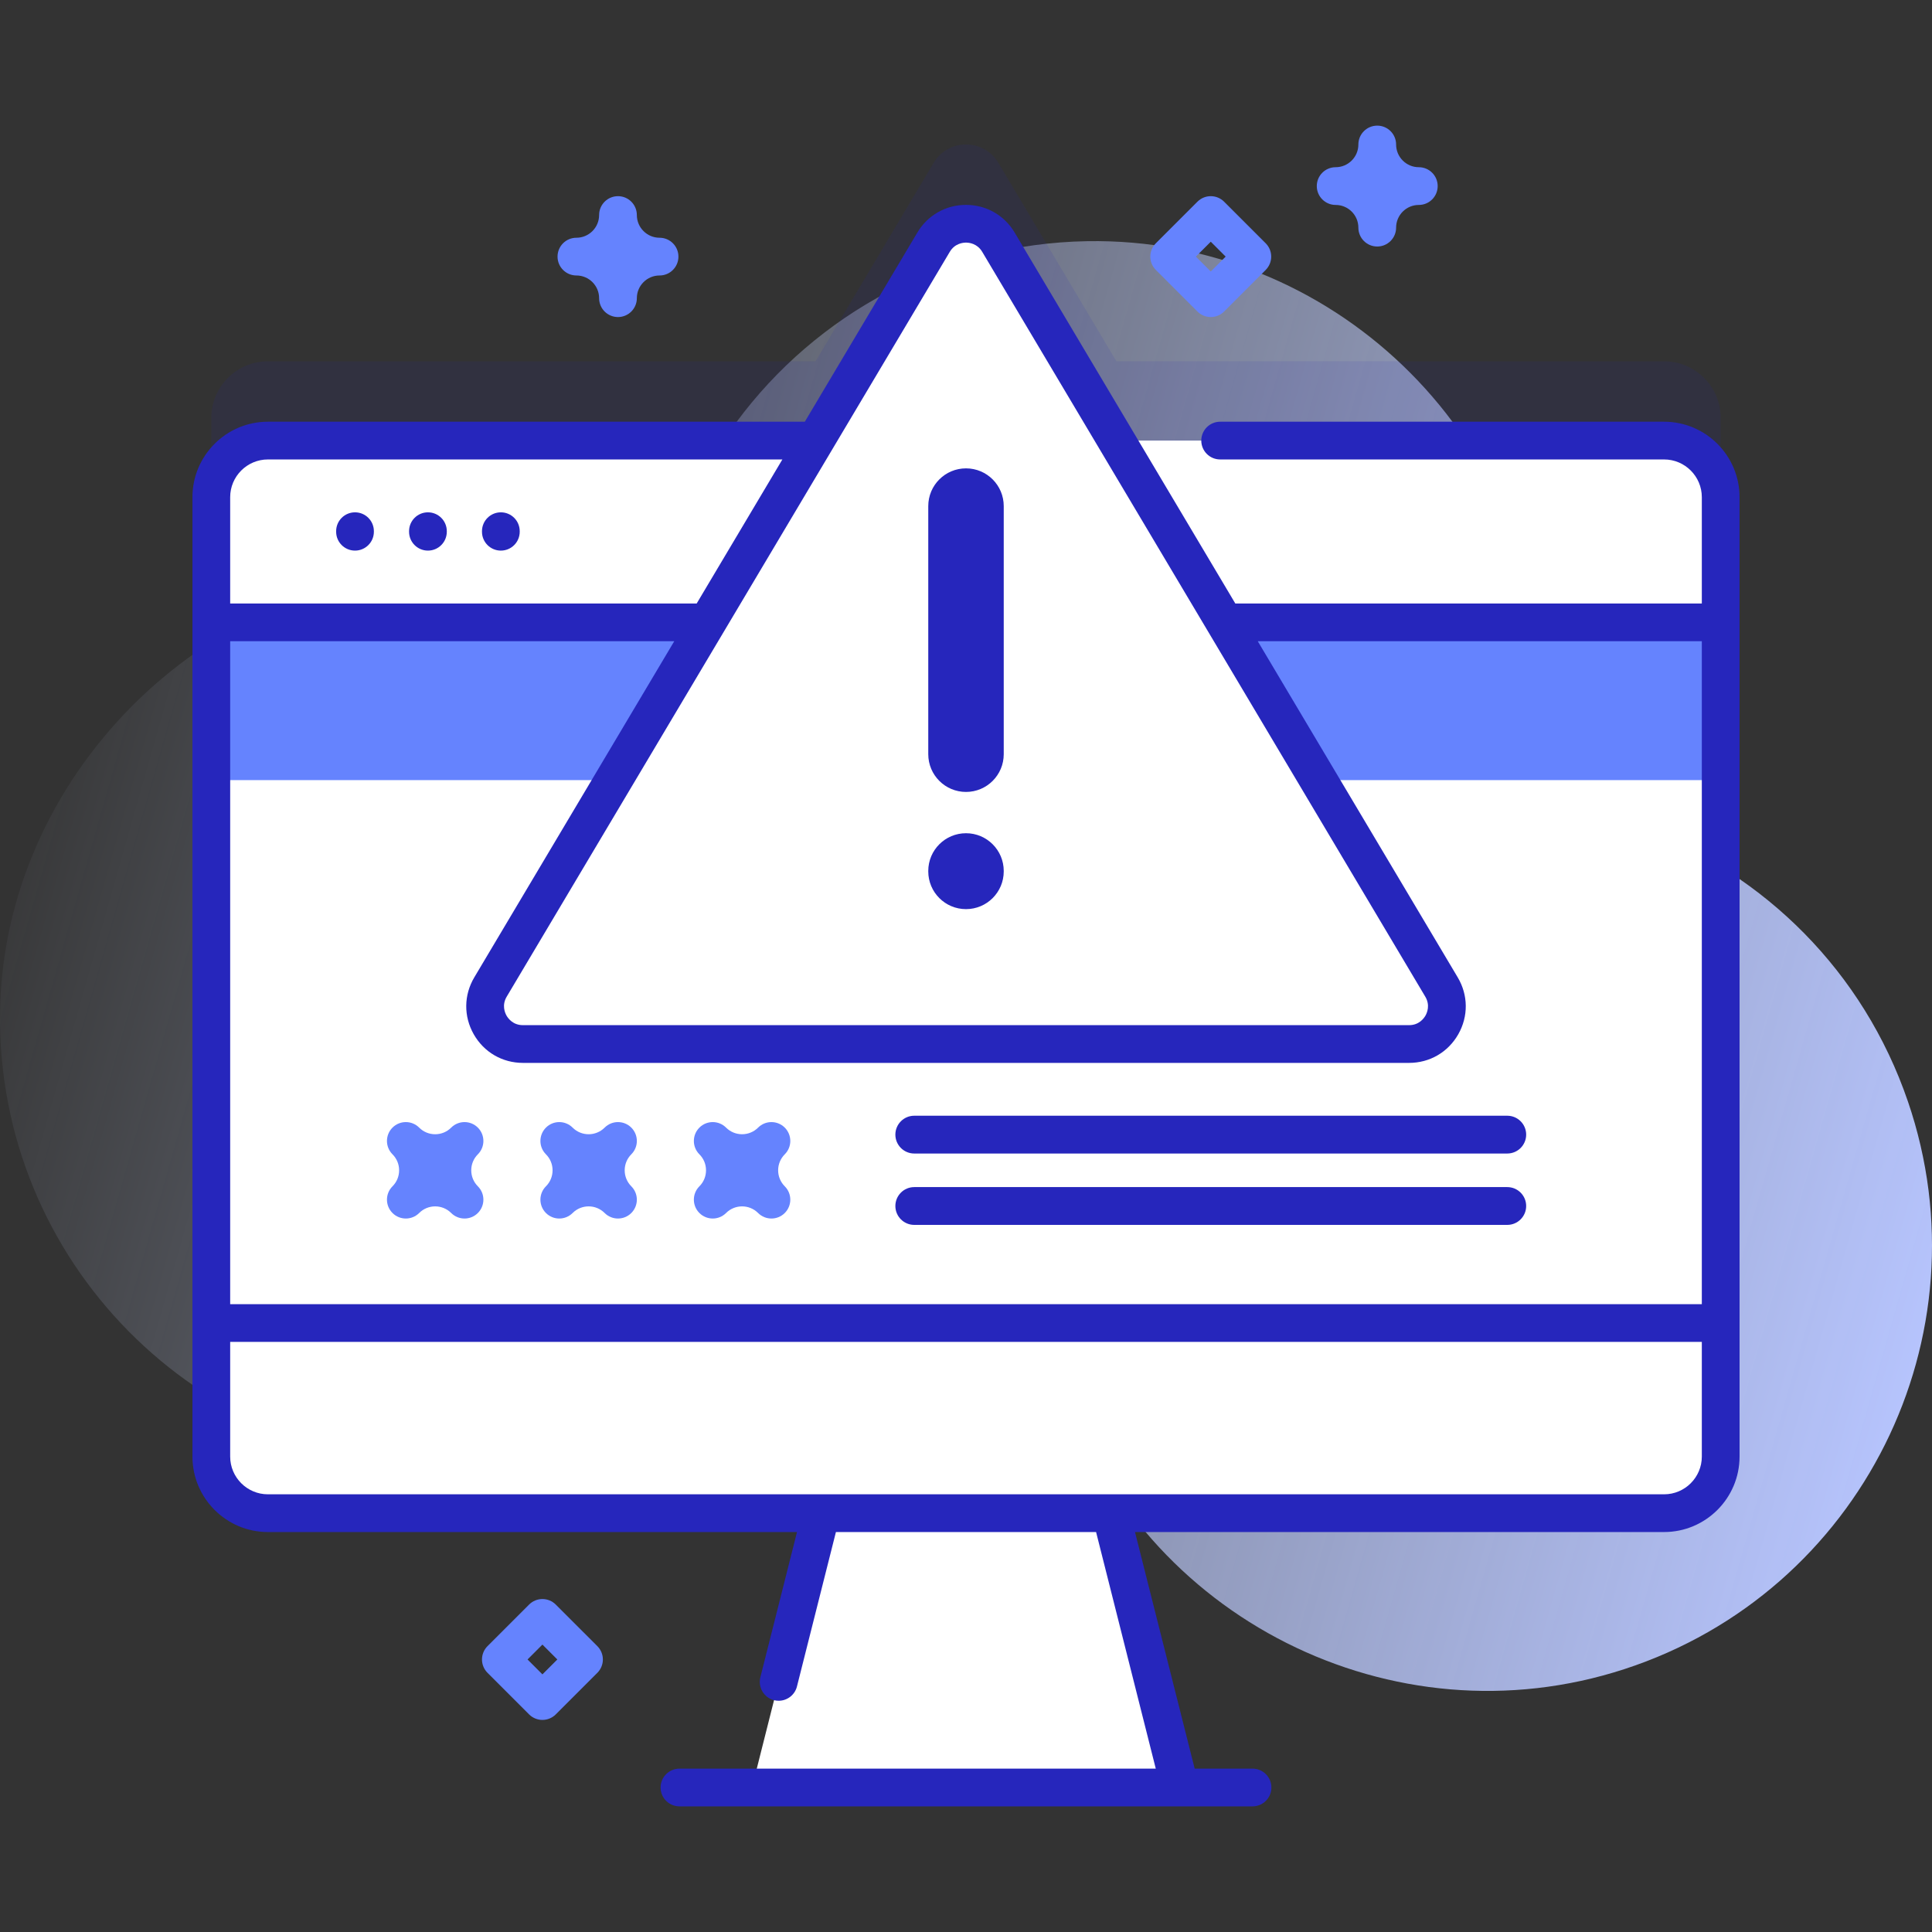
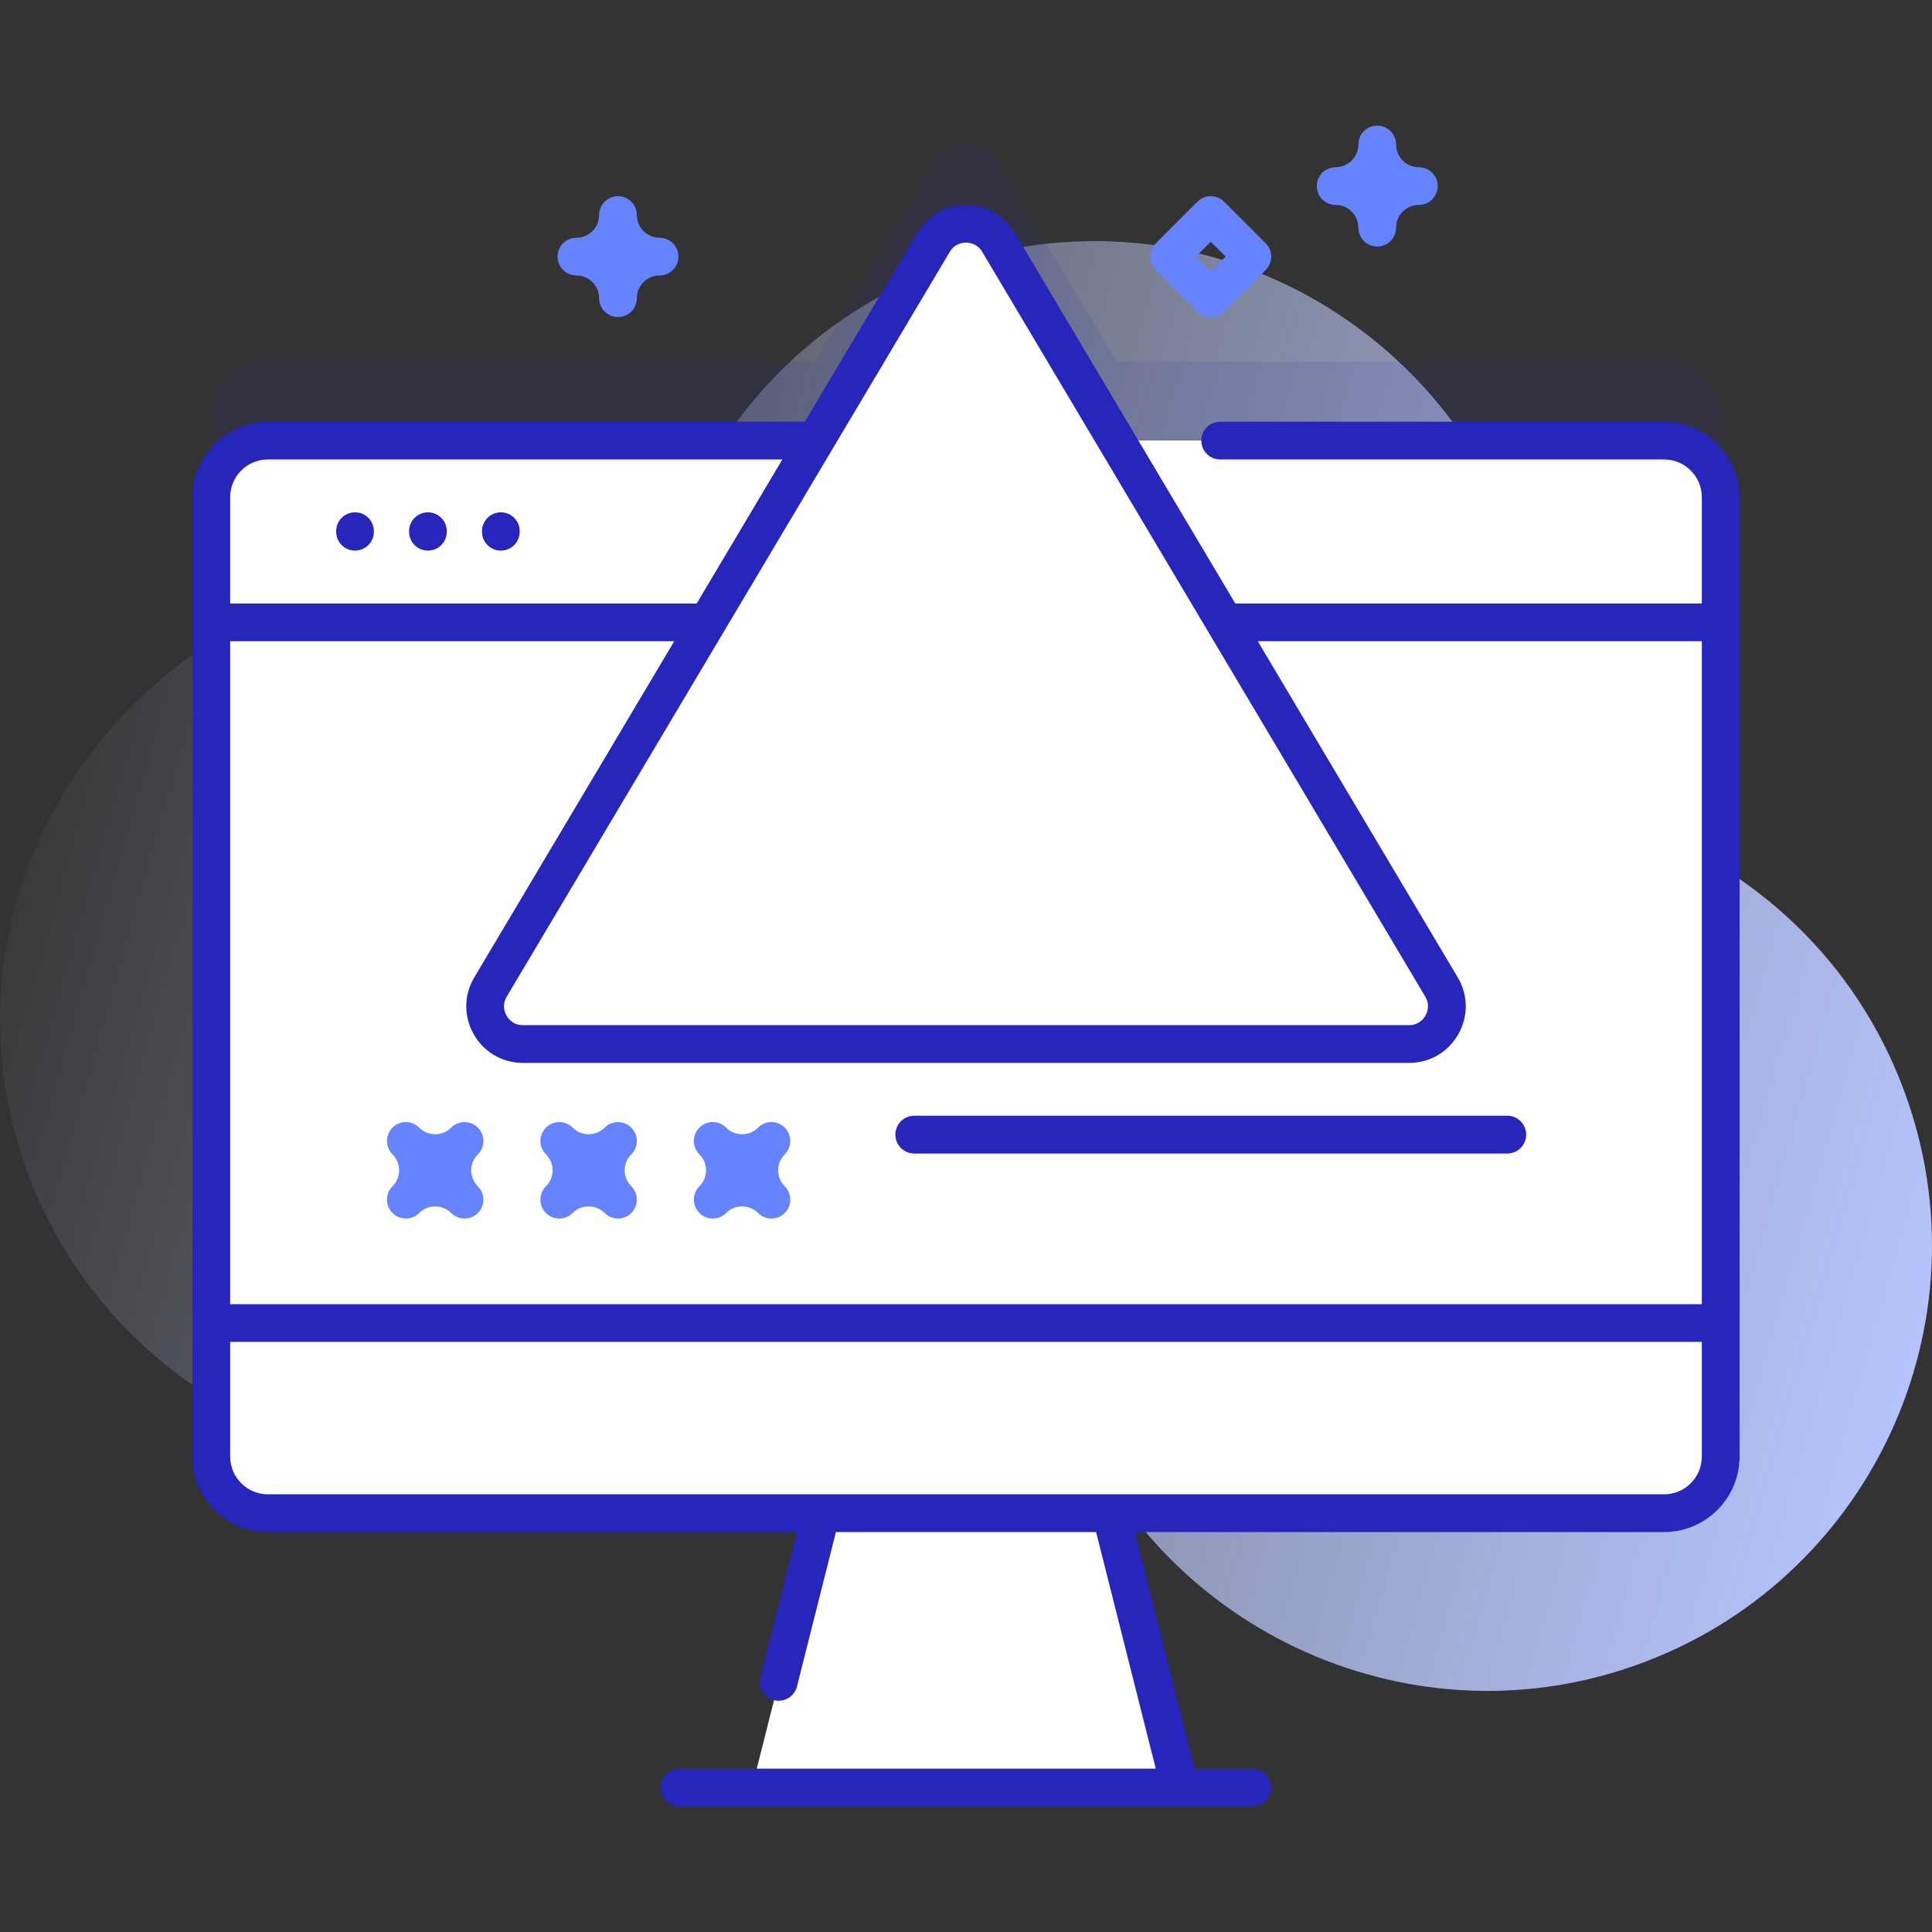
<svg xmlns="http://www.w3.org/2000/svg" id="Capa_1" height="512" viewBox="0 0 512 512" width="512">
  <rect x="0" y="0" width="512" height="512" fill="#333333" stroke="none" />
  <linearGradient id="SVGID_1_" gradientUnits="userSpaceOnUse" x1="1.104" x2="527.382" y1="168.276" y2="317.713">
    <stop offset="0" stop-color="#d2deff" stop-opacity="0" />
    <stop offset="1" stop-color="#b7c5ff" />
  </linearGradient>
  <g>
    <path d="m505.626 291.921c-11.826-34.61-38.138-60.16-69.852-72.202-16.43-6.239-27.346-21.856-27.587-39.429-.005-.384-.012-.769-.021-1.154-1.507-64.582-55.488-116.33-120.077-115.221-38.094.654-71.788 19.355-92.905 47.92-18.185 24.599-46.49 39.965-77.08 39.949-.898 0-1.797.009-2.7.029-61.917 1.354-114.567 54.478-115.393 116.404-.88 65.931 52.302 119.654 118.032 119.654 50.947 0 94.349-32.277 110.886-77.497 4.327-11.832 17.152-18.174 29.283-14.772.151.042.303.085.455.127 11.099 3.064 18.458 13.64 17.55 25.119-1.217 15.383.581 31.255 5.798 46.796 20.521 61.135 87.188 94.685 148.493 74.68 62.711-20.465 96.379-88.185 75.118-150.403z" fill="url(#SVGID_1_)" />
    <path d="m456 203.734v-92.979c0-8.28-6.72-15-15-15h-145.131l-31.274-52.574c-3.877-6.517-13.312-6.517-17.189 0l-31.274 52.574h-145.132c-8.28 0-15 6.72-15 15v92.979z" fill="#2626bc" opacity=".1" />
    <path d="m312.71 473.713h-113.421l22.682-89.904h68.057z" fill="#fff" />
    <path d="m456 131.759v254.25c0 8.28-6.72 15-15 15h-370c-8.28 0-15-6.72-15-15v-254.25c0-8.28 6.72-15 15-15h370c8.28 0 15 6.72 15 15z" fill="#fff" />
-     <path d="m456 206.734v-74.975c0-8.28-6.72-15-15-15h-370c-8.28 0-15 6.72-15 15v74.975z" fill="#6583fe" />
    <path d="m456 164.93v-33.171c0-8.284-6.716-15-15-15h-370c-8.284 0-15 6.716-15 15v33.171z" fill="#fff" />
    <path d="m56 350.617v35.39c0 8.284 6.716 15 15 15h370c8.284 0 15-6.716 15-15v-35.39z" fill="#fff" />
    <g fill="#2626bc">
      <path d="m94.082 145.917c-2.762 0-5-2.239-5-5v-.145c0-2.761 2.238-5 5-5s5 2.239 5 5v.145c0 2.761-2.238 5-5 5z" />
      <path d="m113.406 145.917c-2.762 0-5-2.239-5-5v-.145c0-2.761 2.238-5 5-5s5 2.239 5 5v.145c0 2.761-2.238 5-5 5z" />
      <path d="m132.731 145.917c-2.762 0-5-2.239-5-5v-.145c0-2.761 2.238-5 5-5s5 2.239 5 5v.145c0 2.761-2.238 5-5 5z" />
    </g>
    <path d="m138.584 276.677h234.831c7.756 0 12.56-8.447 8.594-15.112l-117.414-197.383c-3.877-6.517-13.312-6.517-17.189 0l-117.416 197.383c-3.965 6.666.838 15.112 8.594 15.112z" fill="#fff" />
    <path d="m441 111.759h-117.646c-2.762 0-5 2.239-5 5s2.238 5 5 5h117.646c5.514 0 10 4.486 10 10v28.171h-123.631l-58.478-98.305c-2.731-4.59-7.551-7.331-12.893-7.331-5.341 0-10.16 2.741-12.89 7.332l-29.823 50.133h-142.285c-11.028 0-20 8.972-20 20v254.247c0 11.028 8.972 20 20 20h140.215l-9.71 38.487c-.676 2.678.947 5.396 3.625 6.071.41.104.821.153 1.227.153 2.236 0 4.272-1.511 4.844-3.778l10.327-40.934h68.945l15.819 62.701h-126.226c-2.762 0-5 2.239-5 5s2.238 5 5 5h151.867c2.762 0 5-2.239 5-5s-2.238-5-5-5h-15.33l-15.819-62.701h140.216c11.028 0 20-8.972 20-20v-254.246c0-11.028-8.972-20-20-20zm10 58.171v175.686h-390v-175.686h117.683l-52.989 89.078c-2.794 4.696-2.85 10.334-.148 15.084s7.575 7.585 13.039 7.585h234.832c5.464 0 10.338-2.835 13.039-7.585s2.646-10.388-.148-15.083l-52.989-89.078zm-199.297-103.192c1.313-2.206 3.441-2.443 4.297-2.444.854 0 2.985.238 4.298 2.444l117.415 197.383c1.342 2.256.481 4.268.05 5.027-.433.76-1.722 2.528-4.347 2.528h-234.832c-2.625 0-3.914-1.768-4.347-2.528-.432-.76-1.292-2.771.05-5.028zm-180.703 55.021h136.338l-22.707 38.171h-123.631v-28.171c0-5.514 4.486-10 10-10zm370 274.247h-370c-5.514 0-10-4.486-10-10v-30.39h390v30.39c0 5.514-4.486 10-10 10z" fill="#2626bc" />
-     <path d="m256 209.871c-5.522 0-10-4.477-10-10v-65.75c0-5.523 4.478-10 10-10s10 4.477 10 10v65.75c0 5.523-4.478 10-10 10z" fill="#2626bc" />
-     <path d="m256 240.929c-5.522 0-10-4.477-10-10v-.115c0-5.523 4.478-10 10-10s10 4.477 10 10v.115c0 5.523-4.478 10-10 10z" fill="#2626bc" />
    <path d="m123.104 322.922c-1.279 0-2.56-.488-3.535-1.464-2.34-2.339-6.146-2.341-8.485 0-1.951 1.952-5.119 1.952-7.07 0-.977-.977-1.465-2.256-1.465-3.536s.488-2.559 1.465-3.536c1.133-1.133 1.757-2.64 1.757-4.243s-.624-3.109-1.757-4.242c-.977-.976-1.465-2.256-1.465-3.535 0-1.28.488-2.56 1.464-3.536 1.953-1.953 5.118-1.954 7.071 0 1.134 1.133 2.641 1.757 4.243 1.757s3.108-.624 4.241-1.757c1.953-1.953 5.118-1.954 7.071 0 .977.976 1.465 2.256 1.465 3.535 0 1.28-.488 2.56-1.464 3.536-2.34 2.34-2.34 6.146-.001 8.485.977.977 1.465 2.256 1.465 3.536s-.488 2.559-1.465 3.536c-.975.976-2.255 1.464-3.535 1.464z" fill="#6583fe" />
    <path d="m163.771 322.922c-1.279 0-2.56-.488-3.535-1.464-2.34-2.34-6.146-2.34-8.486 0-1.951 1.952-5.119 1.952-7.07 0-.977-.977-1.465-2.256-1.465-3.536s.488-2.559 1.465-3.536c1.133-1.133 1.757-2.64 1.757-4.243s-.624-3.109-1.757-4.242c-.977-.976-1.465-2.256-1.465-3.535 0-1.28.488-2.56 1.464-3.536 1.953-1.953 5.118-1.954 7.071 0 2.34 2.339 6.146 2.339 8.486 0 1.951-1.952 5.118-1.953 7.071 0 .976.976 1.464 2.256 1.464 3.536 0 1.279-.488 2.559-1.465 3.535-1.133 1.133-1.757 2.64-1.757 4.242s.624 3.109 1.757 4.243c.977.977 1.465 2.256 1.465 3.536s-.488 2.559-1.465 3.536c-.975.976-2.255 1.464-3.535 1.464z" fill="#6583fe" />
    <path d="m204.438 322.922c-1.279 0-2.56-.488-3.535-1.464-2.34-2.34-6.146-2.34-8.486 0-1.951 1.952-5.119 1.952-7.07 0-.977-.977-1.465-2.256-1.465-3.536s.488-2.559 1.465-3.536c1.133-1.133 1.757-2.64 1.757-4.243s-.624-3.109-1.757-4.242c-.977-.976-1.465-2.256-1.465-3.535 0-1.28.488-2.56 1.464-3.536 1.953-1.953 5.118-1.954 7.071 0 2.34 2.339 6.146 2.339 8.486 0 1.951-1.952 5.118-1.953 7.071 0 .976.976 1.464 2.256 1.464 3.536 0 1.279-.488 2.559-1.465 3.535-1.133 1.133-1.757 2.64-1.757 4.242s.624 3.109 1.757 4.243c.977.977 1.465 2.256 1.465 3.536s-.488 2.559-1.465 3.536c-.975.976-2.255 1.464-3.535 1.464z" fill="#6583fe" />
    <path d="m399.443 305.695h-157.154c-2.766 0-5.008-2.242-5.008-5.008s2.242-5.008 5.008-5.008h157.154c2.766 0 5.008 2.242 5.008 5.008s-2.241 5.008-5.008 5.008z" fill="#2626bc" />
-     <path d="m399.443 324.609h-157.154c-2.766 0-5.008-2.242-5.008-5.008s2.242-5.008 5.008-5.008h157.154c2.766 0 5.008 2.242 5.008 5.008 0 2.765-2.241 5.008-5.008 5.008z" fill="#2626bc" />
    <g fill="#6583fe">
-       <path d="m143.749 455.797c-1.326 0-2.598-.527-3.535-1.464l-11.018-11.018c-1.953-1.953-1.953-5.119 0-7.071l11.018-11.018c.938-.938 2.209-1.464 3.535-1.464s2.598.527 3.535 1.464l11.019 11.018c.938.938 1.465 2.209 1.465 3.536s-.526 2.598-1.465 3.536l-11.019 11.018c-.937.936-2.209 1.463-3.535 1.463zm-3.946-16.018 3.946 3.947 3.947-3.947-3.947-3.947z" />
      <path d="m320.866 84.022c-1.326 0-2.598-.527-3.535-1.464l-11.019-11.018c-.938-.938-1.465-2.209-1.465-3.536s.526-2.598 1.465-3.536l11.019-11.018c.938-.938 2.209-1.464 3.535-1.464s2.598.527 3.535 1.464l11.018 11.018c1.953 1.953 1.953 5.119 0 7.071l-11.018 11.018c-.937.938-2.209 1.465-3.535 1.465zm-3.947-16.018 3.947 3.947 3.946-3.947-3.946-3.947z" />
      <path d="m364.982 65.33c-2.762 0-5-2.239-5-5 0-3.318-2.7-6.018-6.019-6.018-2.762 0-5-2.239-5-5s2.238-5 5-5c3.318 0 6.019-2.7 6.019-6.018 0-2.761 2.238-5 5-5s5 2.239 5 5c0 3.318 2.699 6.018 6.018 6.018 2.762 0 5 2.239 5 5s-2.238 5-5 5c-3.318 0-6.018 2.7-6.018 6.018 0 2.762-2.238 5-5 5z" />
      <path d="m163.771 84.022c-2.762 0-5-2.239-5-5 0-3.318-2.699-6.018-6.018-6.018-2.762 0-5-2.239-5-5s2.238-5 5-5c3.318 0 6.018-2.7 6.018-6.018 0-2.761 2.238-5 5-5s5 2.239 5 5c0 3.318 2.7 6.018 6.019 6.018 2.762 0 5 2.239 5 5s-2.238 5-5 5c-3.318 0-6.019 2.7-6.019 6.018 0 2.761-2.238 5-5 5z" />
    </g>
  </g>
</svg>